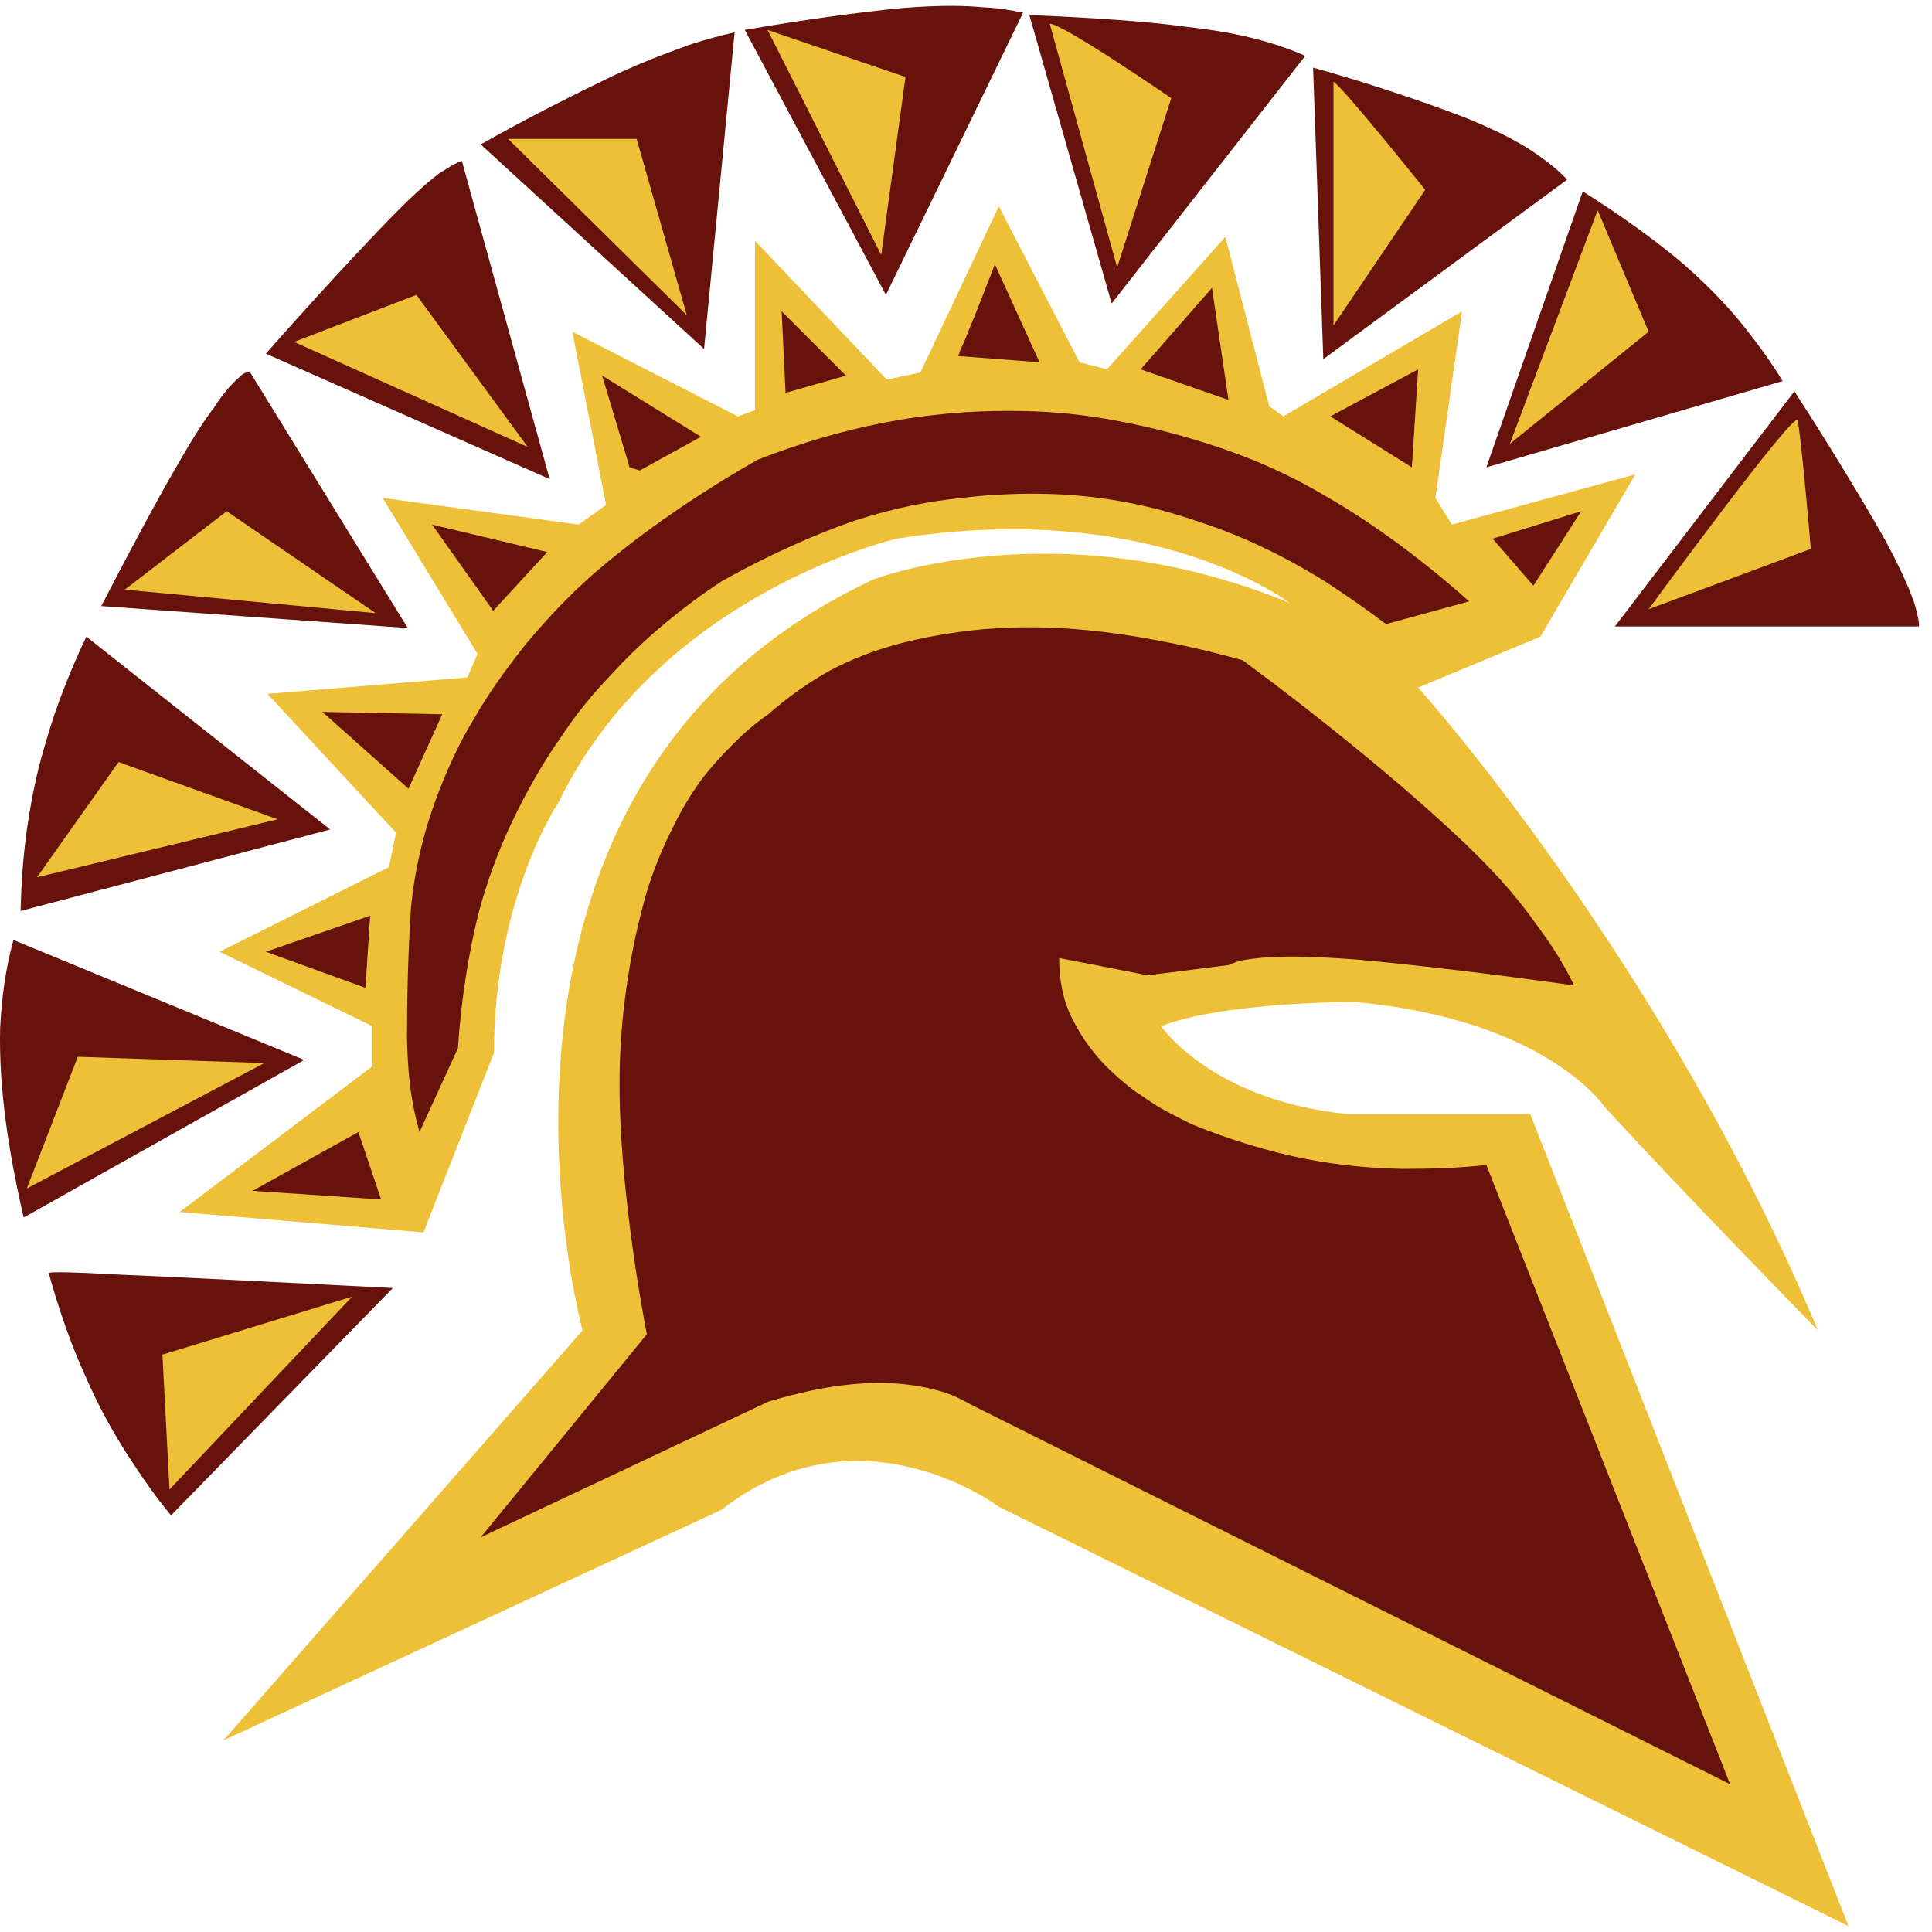
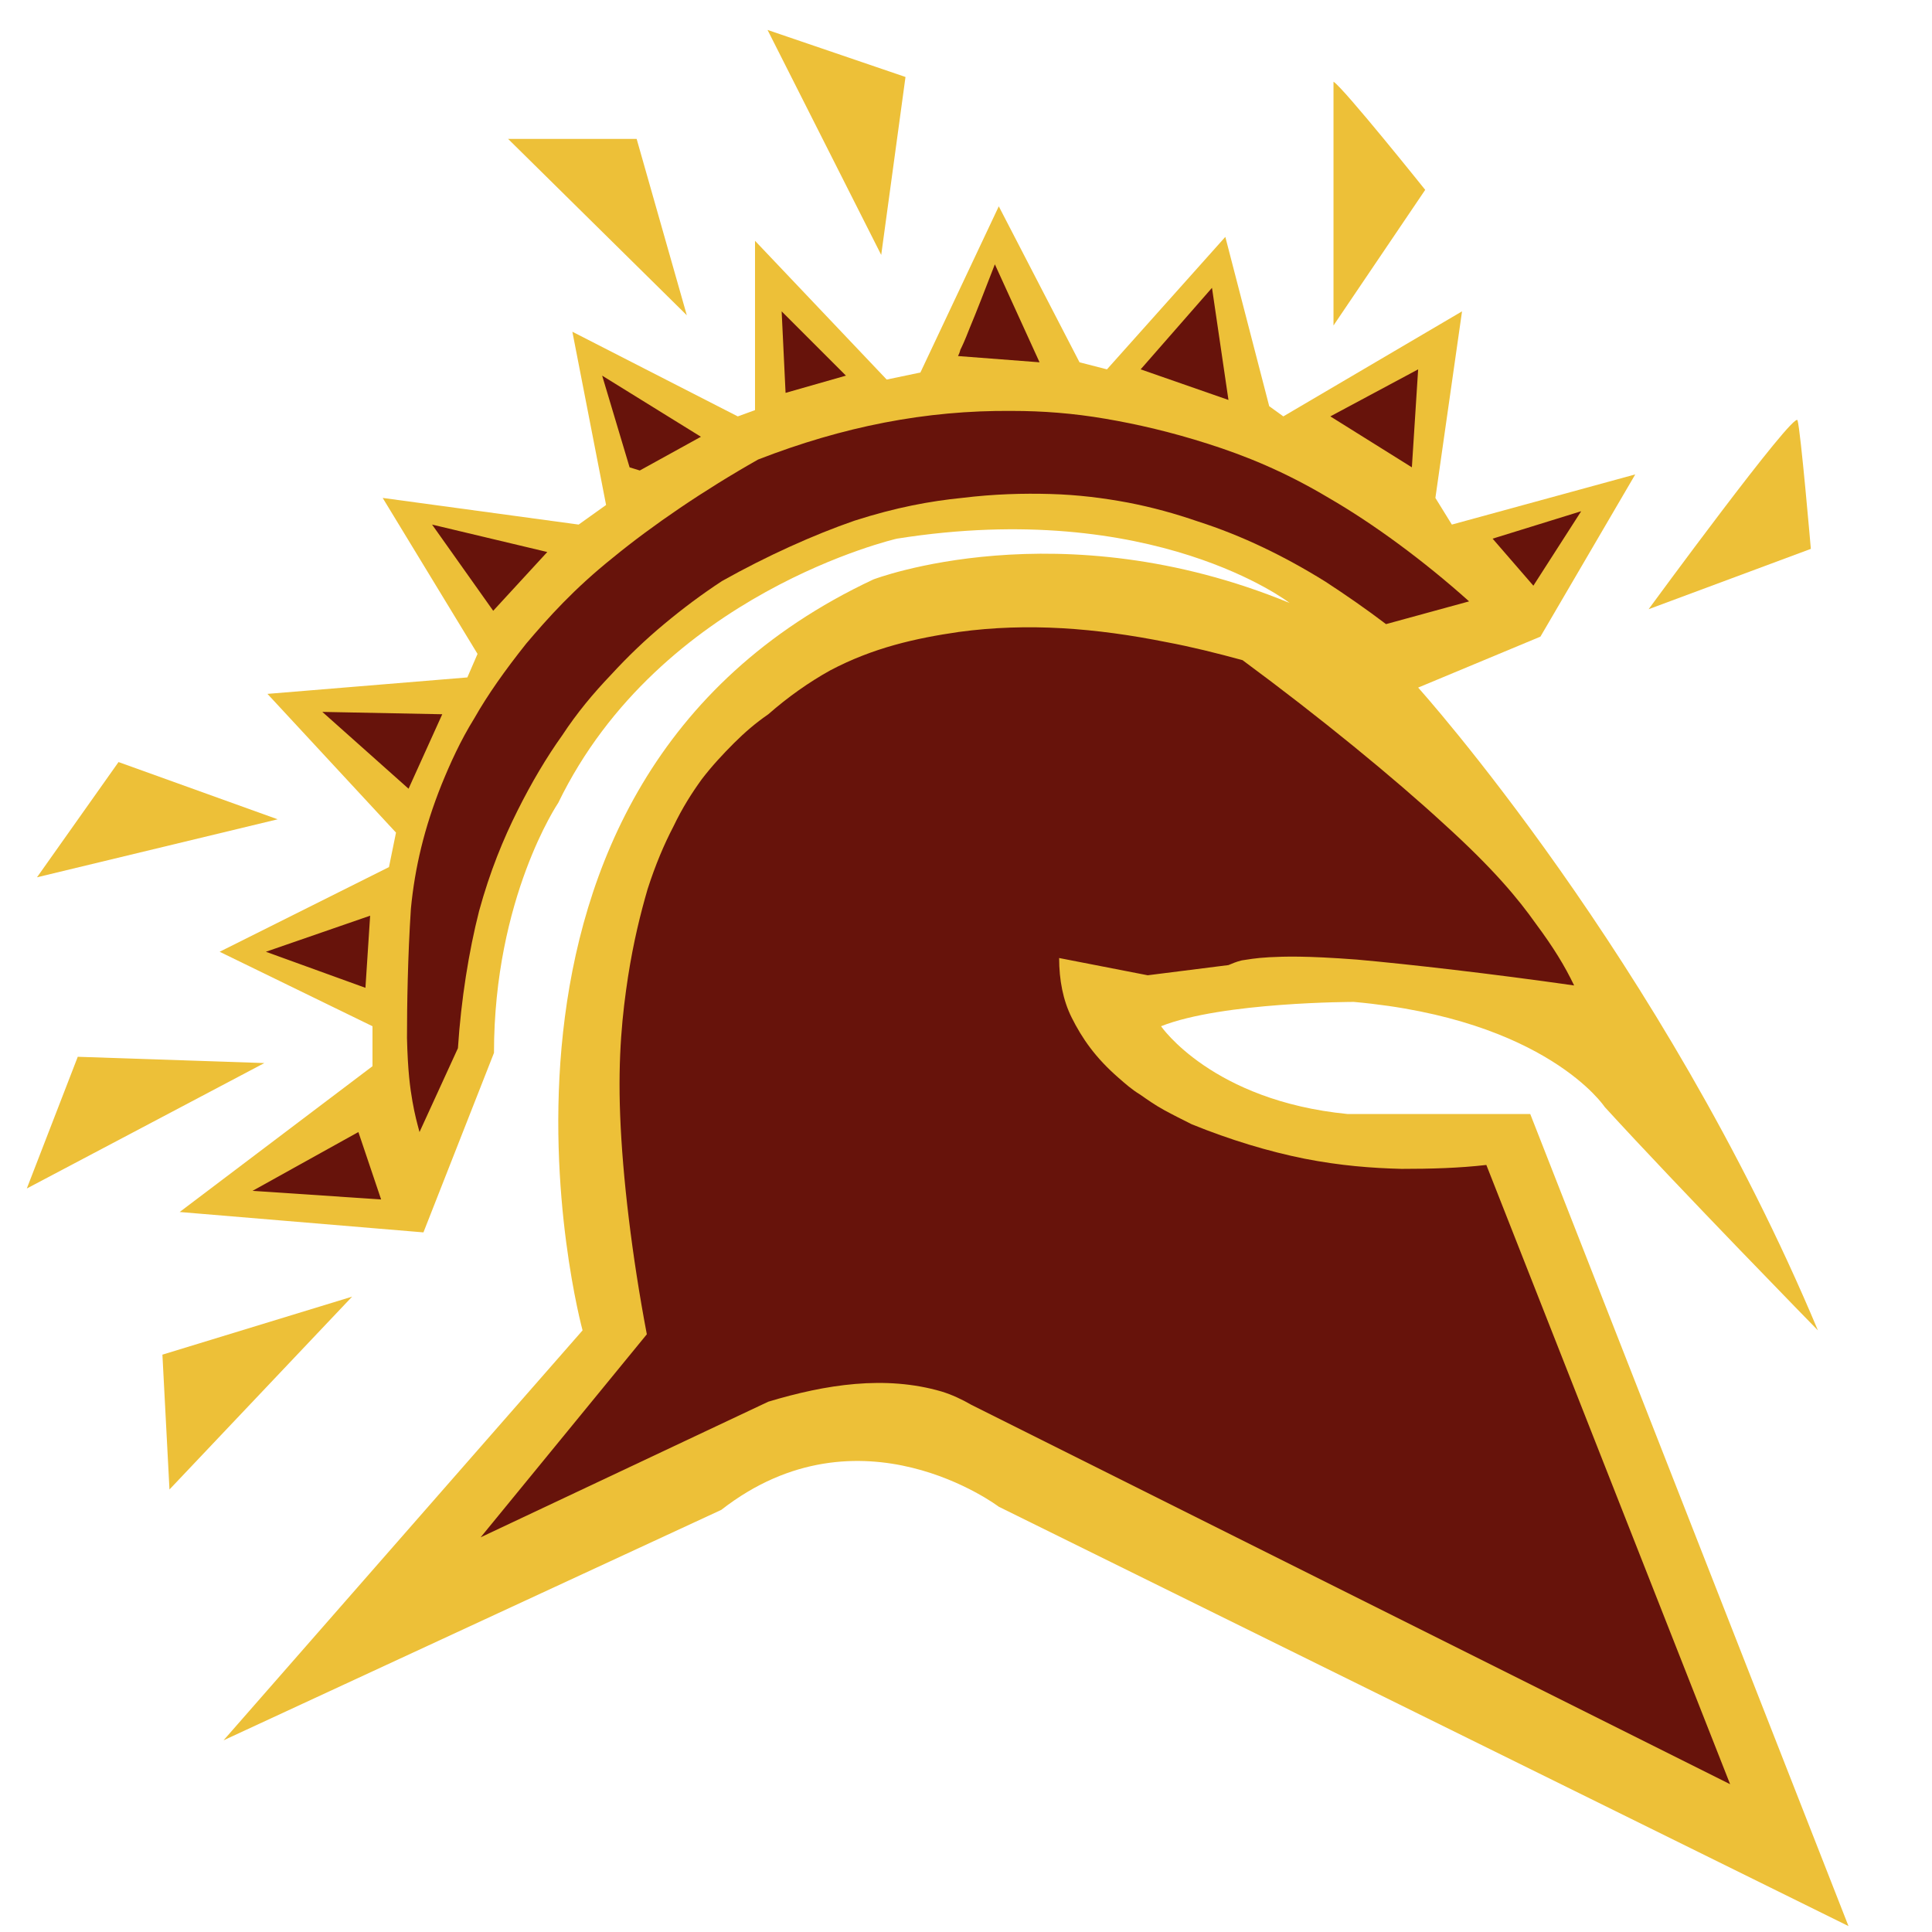
<svg xmlns="http://www.w3.org/2000/svg" width="200px" height="200px" viewBox="0 0 200 200" version="1.1">
  <title>st-thomas-aquinas</title>
  <desc>Created with Sketch.</desc>
  <g id="st-thomas-aquinas" stroke="none" stroke-width="1" fill="none" fill-rule="evenodd">
    <g id="st-thomas-aquinas_BGL">
      <g id="st-thomas-aquinas">
        <g id="g10" transform="translate(99.401, 100.391) scale(-1, 1) rotate(-180) translate(-99.401, -100.391) translate(0, 0.584)" fill-rule="nonzero">
          <g id="g12" transform="translate(0, 0.73)">
-             <path d="M5.047,67.673 C6.102,63.86 7.402,60.127 8.862,56.962 C10.242,53.797 11.701,51.201 13.161,48.928 C14.622,46.658 16.084,44.547 17.706,42.6 L40.669,66.132 C29.472,66.699 18.356,67.267 12.512,67.511 C6.67,67.835 6.102,67.755 5.777,67.755 C5.21,67.755 5.291,67.755 5.047,67.672 L5.047,67.673 Z M1.396,102.159 C0.584,99.237 0.178,96.236 0.016,93.072 C-0.145,86.824 0.91,80.088 2.451,73.435 L31.501,89.744 L1.396,102.159 Z M8.942,133.563 C7.239,129.991 5.779,126.26 4.805,122.85 C3.75,119.443 3.181,116.359 2.776,113.519 C2.37,110.597 2.207,107.921 2.127,105.162 L34.179,113.601 L8.942,133.563 Z M42.211,134.455 L25.902,160.906 C25.333,160.988 25.091,160.746 24.604,160.259 C24.36,160.095 24.117,159.77 23.711,159.365 C23.305,158.879 22.819,158.311 22.088,157.175 C21.277,156.119 20.222,154.58 18.274,151.17 C16.245,147.682 13.325,142.244 10.485,136.728 L42.211,134.455 Z M56.899,149.872 L47.811,182.815 C47.568,182.735 47.405,182.655 47.08,182.491 C46.756,182.329 46.351,182.085 45.457,181.518 C44.646,180.868 43.428,179.975 40.345,176.811 C37.261,173.648 32.312,168.29 27.524,162.855 L56.899,149.872 Z M72.884,163.341 L76.049,196.124 C74.669,195.798 73.371,195.474 71.585,194.907 C69.8,194.256 67.448,193.445 63.714,191.741 C59.982,189.957 54.788,187.359 49.758,184.519 L72.884,163.341 Z M115.079,168.049 L135.121,193.689 C133.985,194.175 132.768,194.662 131.063,195.151 C129.36,195.638 127.088,196.204 122.868,196.691 C118.73,197.26 112.645,197.665 106.559,197.908 L115.079,168.049 Z M136.988,162.287 L162.223,180.868 C161.412,181.762 160.52,182.491 159.14,183.466 C157.76,184.438 155.812,185.576 151.917,187.198 C147.943,188.74 142.018,190.769 135.932,192.472 L136.988,162.287 Z M153.866,151.089 L184.538,160.015 C183.401,161.882 182.184,163.586 180.643,165.533 C179.101,167.479 177.155,169.59 174.395,172.025 C171.555,174.459 167.741,177.216 163.846,179.651 L153.866,151.089 Z M91.709,168.94 L105.909,198.152 C104.774,198.396 103.474,198.638 101.69,198.719 C99.905,198.883 97.551,198.964 93.413,198.638 C89.194,198.232 83.108,197.421 77.103,196.368 L91.709,168.94 Z M198.658,134.616 C198.658,135.267 198.495,135.916 198.169,137.05 C197.764,138.186 197.195,139.729 195.167,143.542 C193.057,147.276 189.487,153.198 185.754,158.959 L167.172,134.616 L198.658,134.616 L198.658,134.616 Z" id="path14" fill="#67130B" />
            <path d="M23.142,19.311 L60.307,61.749 C60.307,61.749 44.89,118.145 90.411,139.484 C90.411,139.484 109.642,146.87 133.498,137.05 C133.498,137.05 119.46,147.923 92.845,143.706 C92.845,143.706 68.339,138.106 57.79,116.359 C57.79,116.359 51.137,106.54 51.137,90.475 L43.834,71.892 L18.599,74.002 L38.56,89.094 L38.56,93.233 L22.737,100.941 L40.265,109.705 L40.994,113.277 L27.687,127.637 L48.379,129.341 L49.434,131.776 L39.615,147.923 L59.901,145.164 L62.741,147.193 L59.251,165.127 L76.374,156.363 L78.159,157.013 L78.159,174.54 L91.791,160.176 L95.28,160.906 L103.394,178.11 L111.752,161.963 L114.592,161.232 L126.845,174.946 L131.389,157.419 L132.849,156.363 L151.349,167.237 L148.591,147.923 L150.295,145.164 L169.283,150.358 L159.464,133.563 L146.806,128.288 C146.806,128.288 172.042,100.294 188.189,61.749 C188.189,61.749 173.827,76.436 166.118,84.876 C166.118,84.876 160.114,93.963 140.152,95.75 C140.152,95.75 126.52,95.75 120.191,93.233 C120.191,93.233 125.465,85.525 139.503,84.145 L158.41,84.145 L191.355,0.08 L103.394,43.492 C103.394,43.492 89.032,54.366 74.669,43.168 L23.142,19.311" id="path16" fill="#EDC038" />
            <polygon id="path18" fill="#EDC038" points="16.813 59.235 36.451 65.239 17.544 45.277" />
            <polygon id="path20" fill="#EDC038" points="8.05 90.07 2.776 76.436 27.363 89.42" />
            <polygon id="path22" fill="#EDC038" points="3.83 108.651 12.27 120.58 28.742 114.654" />
-             <polygon id="path24" fill="#EDC038" points="12.919 138.431 23.468 146.546 38.885 135.997" />
-             <polygon id="path26" fill="#EDC038" points="30.445 164.072 43.105 168.94 54.627 153.198" />
            <polygon id="path28" fill="#EDC038" points="52.598 185.089 65.905 185.089 71.099 166.831" />
            <polygon id="path30" fill="#EDC038" points="79.457 196.368 93.737 191.499 91.223 173.078" />
-             <path d="M108.668,197.015 C110.048,197.015 121.245,189.307 121.245,189.307 L115.646,171.781 L108.668,197.015" id="path32" fill="#EDC038" />
-             <path d="M138.043,191.011 C139.097,190.363 147.537,179.814 147.537,179.814 L138.043,165.775 L138.043,191.011" id="path34" fill="#EDC038" />
-             <polygon id="path36" fill="#EDC038" points="156.3 153.523 165.389 177.705 170.663 165.127" />
+             <path d="M138.043,191.011 C139.097,190.363 147.537,179.814 147.537,179.814 L138.043,165.775 " id="path34" fill="#EDC038" />
            <path d="M170.663,136.403 C170.663,136.403 185.754,157.013 186.08,155.957 C186.403,154.902 187.458,142.649 187.458,142.649 L170.663,136.403" id="path38" fill="#EDC038" />
            <path d="M79.537,54.366 C85.461,56.15 91.628,57.124 97.471,55.42 C98.526,55.096 99.58,54.608 100.554,54.041 L179.101,14.768 L153.866,78.872 C151.026,78.546 148.104,78.466 145.103,78.466 C142.018,78.546 138.772,78.79 135.04,79.522 C131.389,80.25 127.332,81.467 123.355,83.09 C122.382,83.579 121.408,84.064 120.515,84.552 C119.623,85.037 118.811,85.607 117.999,86.175 C117.188,86.66 116.457,87.31 115.808,87.877 C113.374,89.988 111.995,92.016 110.94,94.128 C110.047,95.912 109.641,98.02 109.641,100.294 L118.811,98.508 L127.168,99.563 C127.574,99.725 127.899,99.888 128.548,100.049 C129.117,100.131 129.928,100.294 131.388,100.375 C132.931,100.454 135.121,100.536 140.477,100.131 C145.914,99.643 154.434,98.67 162.954,97.453 C161.98,99.482 160.843,101.348 158.977,103.864 C157.192,106.379 154.677,109.462 149.483,114.168 C144.371,118.876 136.663,125.203 128.629,131.128 C125.951,131.859 123.355,132.506 120.759,132.993 C113.456,134.454 106.396,135.022 99.256,134.049 C94.793,133.399 90.41,132.426 85.947,130.072 C83.757,128.855 81.566,127.313 79.537,125.529 C78.239,124.636 77.103,123.661 75.967,122.527 C74.831,121.39 73.695,120.173 72.64,118.793 C71.585,117.333 70.612,115.791 69.719,113.924 C68.745,112.059 67.852,109.95 67.041,107.433 C66.31,104.917 65.58,101.997 65.012,98.345 C64.444,94.613 63.957,90.231 64.2,83.984 C64.444,77.654 65.417,69.458 66.959,61.343 L49.757,40.327 L79.537,54.366 Z M43.428,82.279 L47.405,90.961 C47.73,95.991 48.541,101.024 49.596,105.162 C50.731,109.3 52.11,112.626 53.571,115.547 C55.033,118.47 56.573,121.066 58.196,123.338 C59.739,125.69 61.442,127.719 63.227,129.587 C65.014,131.534 66.798,133.238 68.746,134.86 C70.694,136.483 72.641,137.944 74.751,139.323 C79.376,141.919 84.244,144.111 88.464,145.57 C92.764,146.951 96.335,147.599 99.58,147.923 C102.908,148.329 105.91,148.41 108.75,148.329 C111.59,148.249 114.186,147.923 116.783,147.437 C119.297,146.951 121.651,146.301 124.005,145.489 C128.549,144.03 132.931,141.919 137.231,139.242 C139.341,137.862 141.451,136.403 143.48,134.86 L152.08,137.214 C147.374,141.432 142.181,145.247 137.556,147.923 C132.931,150.683 128.874,152.306 125.06,153.523 C121.246,154.74 117.757,155.552 114.43,156.119 C111.103,156.688 107.938,156.93 104.774,156.93 C95.848,157.013 87.247,155.307 78.483,151.9 C72.884,148.735 67.529,145.083 63.472,141.757 C59.414,138.512 56.737,135.509 54.465,132.831 C52.274,130.072 50.489,127.557 49.109,125.123 C47.648,122.769 46.594,120.416 45.701,118.226 C43.916,113.763 42.942,109.624 42.536,105.404 C42.211,100.453 42.131,95.423 42.131,92.015 C42.211,88.608 42.455,86.823 42.699,85.442 C42.942,84.063 43.186,83.172 43.428,82.278 L43.428,82.279 Z M26.145,76.193 L39.453,75.3 L37.1,82.279 L26.145,76.193 Z M27.525,100.942 L37.83,97.209 L38.317,104.675 L27.525,100.942 Z M42.293,117.82 L45.782,125.529 L33.368,125.773 L42.293,117.82 Z M51.057,136.239 L56.655,142.324 L44.728,145.164 L51.057,136.239 Z M81.322,158.798 L87.571,160.582 L80.916,167.237 L81.322,158.798 Z M66.231,150.763 L72.56,154.254 L62.335,160.582 L65.176,151.089 L66.231,150.763 Z M107.614,161.963 L102.988,172.106 C102.014,169.59 101.04,167.073 100.391,165.533 C99.823,164.072 99.58,163.586 99.417,163.261 C99.336,162.935 99.256,162.774 99.174,162.61 L107.614,161.963 Z M127.169,158.066 L125.465,169.672 L118.08,161.233 L127.169,158.066 Z M137.717,156.364 L146.157,151.09 L146.806,161.233 L137.717,156.364 Z M158.734,138.837 L163.684,146.546 L154.515,143.706 L158.734,138.837 L158.734,138.837 Z" id="path40" fill="#67130B" />
          </g>
        </g>
      </g>
    </g>
  </g>
</svg>